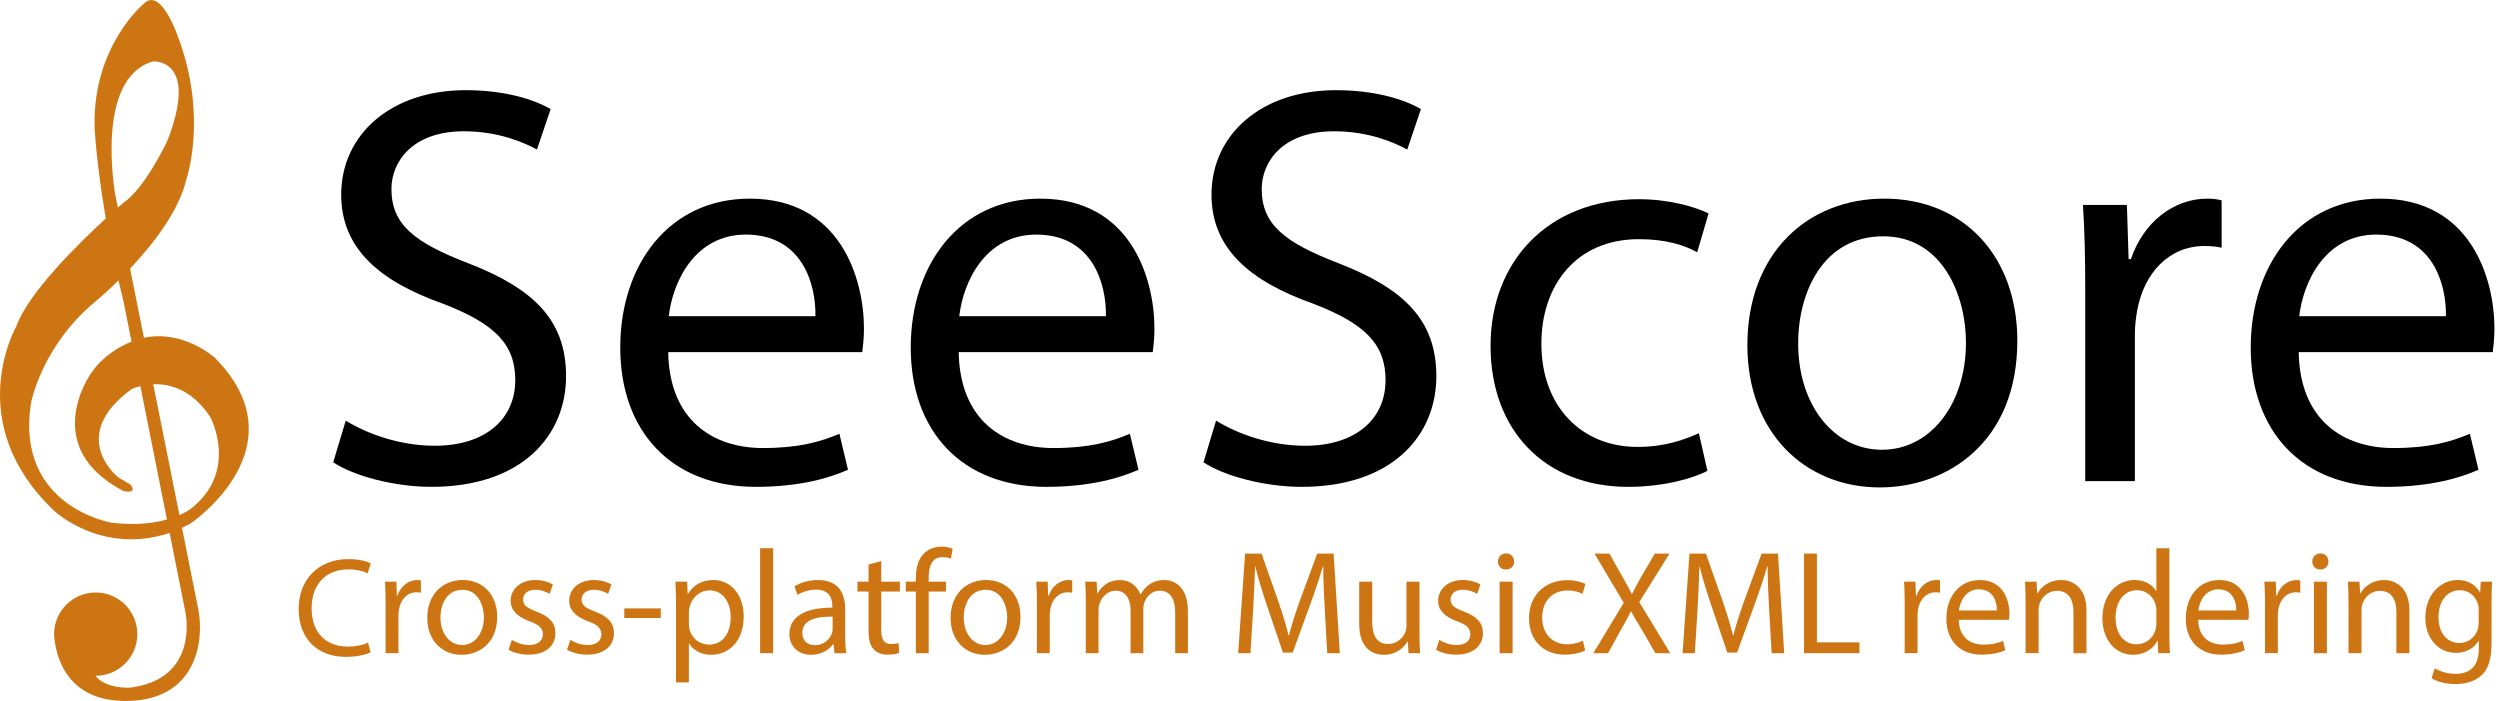
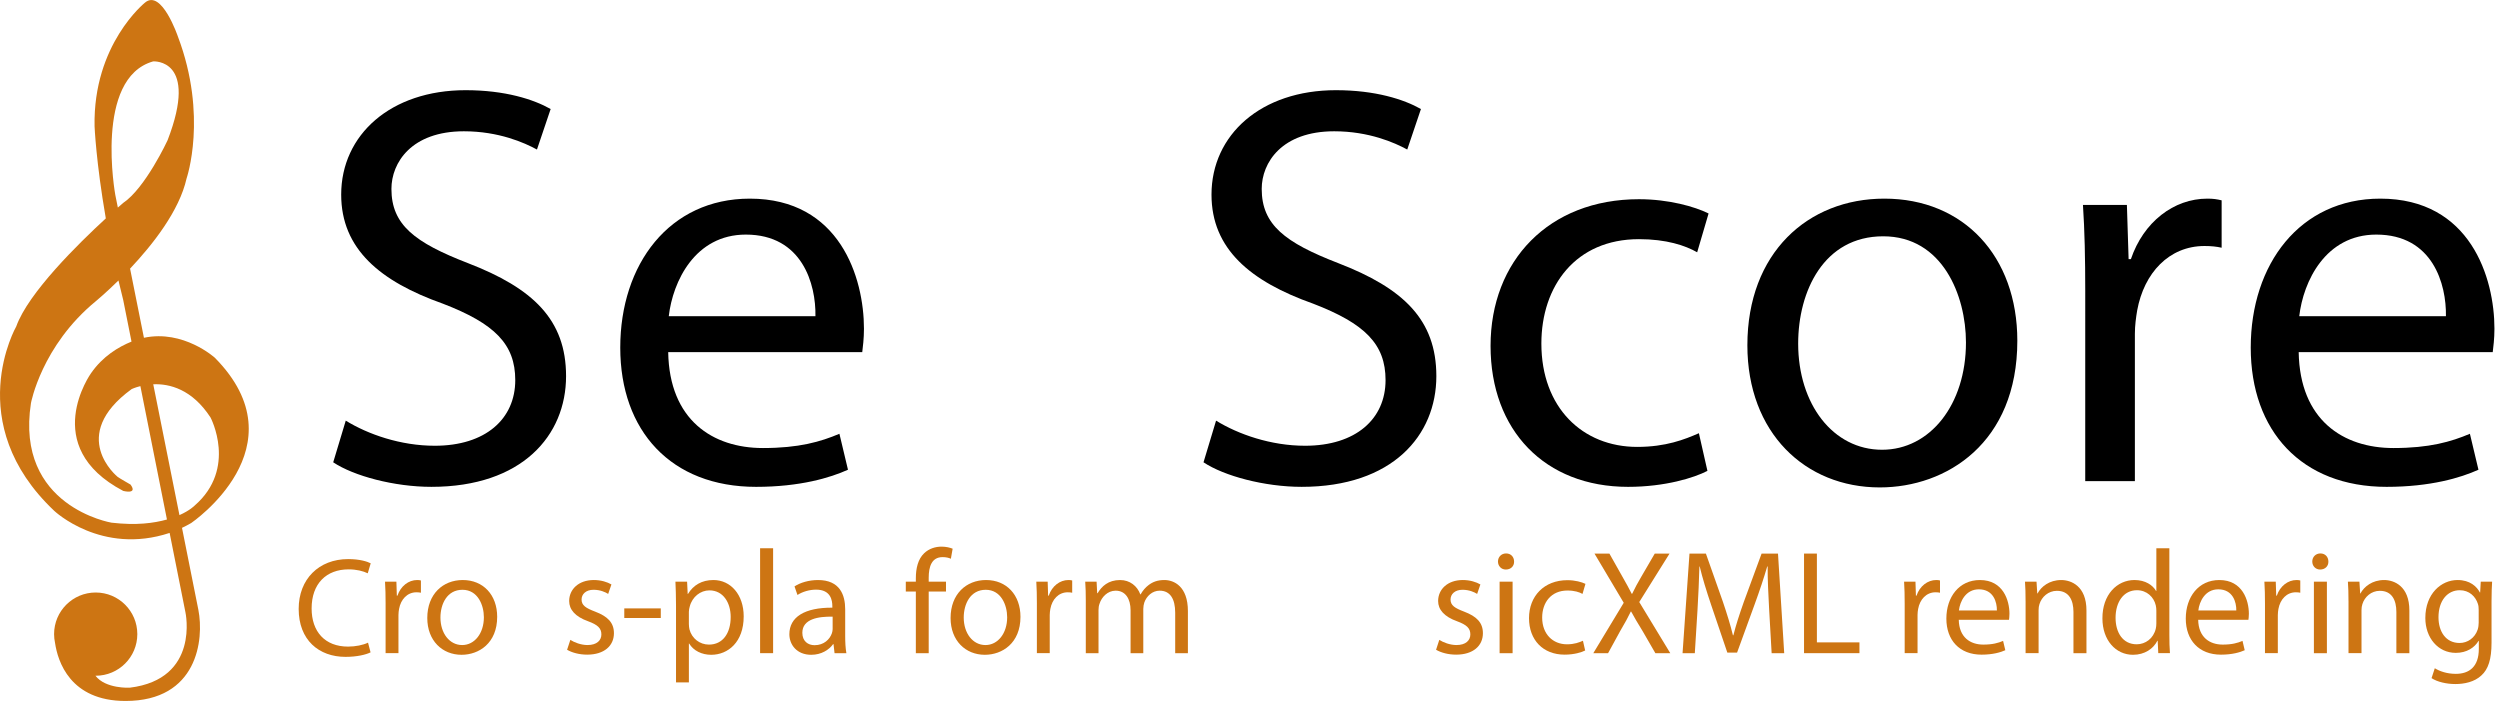
<svg xmlns="http://www.w3.org/2000/svg" version="1.1" id="Layer_1" x="0px" y="0px" viewBox="0 0 608.199 170.539" enable-background="new 0 0 608.199 170.539" xml:space="preserve">
  <g>
    <g>
      <path fill="#CD7513" d="M93.811,146.931c0-2.048-0.036-3.81-0.144-5.428h2.768l0.107,3.416h0.144    c0.791-2.338,2.696-3.811,4.816-3.811c0.359,0,0.61,0.035,0.899,0.107v2.984c-0.323-0.073-0.646-0.108-1.079-0.108    c-2.229,0-3.812,1.69-4.241,4.062c-0.072,0.431-0.145,0.936-0.145,1.475v9.272h-3.128v-11.971H93.811z" />
      <path fill="#CD7513" d="M120.954,150.06c0,6.434-4.458,9.237-8.663,9.237c-4.709,0-8.341-3.451-8.341-8.95    c0-5.823,3.811-9.238,8.628-9.238C117.573,141.109,120.954,144.738,120.954,150.06z M107.151,150.24    c0,3.811,2.192,6.687,5.283,6.687c3.02,0,5.284-2.84,5.284-6.757c0-2.948-1.475-6.688-5.212-6.688    C108.767,143.482,107.151,146.931,107.151,150.24z" />
-       <path fill="#CD7513" d="M124.515,155.667c0.937,0.61,2.589,1.259,4.169,1.259c2.301,0,3.379-1.15,3.379-2.589    c0-1.51-0.899-2.337-3.235-3.199c-3.127-1.114-4.602-2.84-4.602-4.926c0-2.804,2.266-5.104,6.005-5.104    c1.76,0,3.307,0.503,4.277,1.077l-0.791,2.302c-0.684-0.432-1.941-1.006-3.56-1.006c-1.868,0-2.911,1.077-2.911,2.371    c0,1.438,1.043,2.086,3.308,2.948c3.019,1.15,4.564,2.658,4.564,5.249c0,3.055-2.373,5.214-6.507,5.214    c-1.905,0-3.667-0.471-4.889-1.187L124.515,155.667z" />
      <path fill="#CD7513" d="M138.754,155.667c0.934,0.61,2.587,1.259,4.169,1.259c2.302,0,3.38-1.15,3.38-2.589    c0-1.51-0.899-2.337-3.235-3.199c-3.127-1.114-4.601-2.84-4.601-4.926c0-2.804,2.264-5.104,6.002-5.104    c1.762,0,3.307,0.503,4.277,1.077l-0.79,2.302c-0.683-0.432-1.942-1.006-3.56-1.006c-1.869,0-2.912,1.077-2.912,2.371    c0,1.438,1.043,2.086,3.308,2.948c3.02,1.15,4.564,2.658,4.564,5.249c0,3.055-2.371,5.214-6.507,5.214    c-1.905,0-3.666-0.471-4.889-1.187L138.754,155.667z" />
      <path fill="#CD7513" d="M160.755,148.01v2.337h-8.879v-2.337H160.755z" />
      <path fill="#CD7513" d="M164.46,147.185c0-2.229-0.071-4.026-0.142-5.68h2.838l0.145,2.984h0.072    c1.294-2.122,3.344-3.38,6.184-3.38c4.204,0,7.369,3.559,7.369,8.843c0,6.256-3.811,9.346-7.908,9.346    c-2.3,0-4.313-1.005-5.356-2.731h-0.071v9.453h-3.129L164.46,147.185L164.46,147.185z M167.588,151.821    c0,0.469,0.071,0.897,0.144,1.293c0.575,2.193,2.479,3.703,4.745,3.703c3.342,0,5.283-2.73,5.283-6.723    c0-3.486-1.833-6.469-5.175-6.469c-2.157,0-4.169,1.545-4.781,3.918c-0.108,0.396-0.216,0.862-0.216,1.293V151.821    L167.588,151.821z" />
      <path fill="#CD7513" d="M184.916,133.38h3.165v25.521h-3.165V133.38z" />
      <path fill="#CD7513" d="M203.029,158.902l-0.252-2.192h-0.105c-0.971,1.365-2.84,2.588-5.321,2.588    c-3.525,0-5.316-2.48-5.316-4.995c0-4.208,3.732-6.508,10.454-6.471v-0.36c0-1.438-0.394-4.025-3.954-4.025    c-1.618,0-3.308,0.504-4.528,1.295l-0.72-2.084c1.439-0.936,3.522-1.547,5.716-1.547c5.322,0,6.614,3.631,6.614,7.117v6.507    c0,1.511,0.075,2.983,0.288,4.169L203.029,158.902L203.029,158.902z M202.564,150.024c-3.451-0.072-7.371,0.541-7.371,3.918    c0,2.049,1.367,3.021,2.984,3.021c2.266,0,3.704-1.439,4.207-2.912c0.106-0.323,0.18-0.685,0.18-1.008V150.024z" />
-       <path fill="#CD7513" d="M214.393,136.508v4.995h4.53v2.409h-4.53v9.383c0,2.156,0.612,3.378,2.373,3.378    c0.826,0,1.438-0.108,1.833-0.215l0.144,2.372c-0.612,0.252-1.582,0.431-2.807,0.431c-1.472,0-2.657-0.469-3.412-1.332    c-0.899-0.934-1.224-2.478-1.224-4.527v-9.491h-2.697v-2.408h2.697v-4.17L214.393,136.508z" />
      <path fill="#CD7513" d="M222.806,158.902v-14.989h-2.444v-2.409h2.444v-0.826c0-2.445,0.54-4.673,2.013-6.075    c1.187-1.149,2.769-1.618,4.243-1.618c1.114,0,2.083,0.253,2.696,0.502l-0.43,2.446c-0.468-0.217-1.113-0.396-2.013-0.396    c-2.696,0-3.381,2.371-3.381,5.032v0.936h4.207v2.409h-4.207v14.989H222.806z" />
      <path fill="#CD7513" d="M248.259,150.06c0,6.434-4.458,9.237-8.664,9.237c-4.708,0-8.338-3.451-8.338-8.95    c0-5.823,3.81-9.238,8.625-9.238C244.88,141.109,248.259,144.738,248.259,150.06z M234.456,150.24    c0,3.811,2.192,6.687,5.283,6.687c3.021,0,5.285-2.84,5.285-6.757c0-2.948-1.474-6.688-5.214-6.688    C236.075,143.482,234.456,146.931,234.456,150.24z" />
      <path fill="#CD7513" d="M252.253,146.931c0-2.048-0.035-3.81-0.143-5.428h2.767l0.107,3.416h0.145    c0.791-2.338,2.697-3.811,4.815-3.811c0.361,0,0.612,0.035,0.897,0.107v2.984c-0.322-0.073-0.646-0.108-1.078-0.108    c-2.229,0-3.81,1.69-4.241,4.062c-0.071,0.431-0.145,0.936-0.145,1.475v9.272h-3.127v-11.971H252.253z" />
      <path fill="#CD7513" d="M264.153,146.215c0-1.798-0.035-3.274-0.142-4.71h2.767l0.143,2.804h0.109    c0.969-1.652,2.586-3.199,5.464-3.199c2.371,0,4.167,1.438,4.922,3.487h0.074c0.54-0.971,1.224-1.726,1.941-2.264    c1.043-0.791,2.193-1.224,3.847-1.224c2.3,0,5.714,1.51,5.714,7.55v10.243h-3.091v-9.848c0-3.342-1.222-5.357-3.775-5.357    c-1.795,0-3.198,1.331-3.737,2.878c-0.142,0.431-0.251,1.005-0.251,1.579v10.748h-3.094v-10.425c0-2.765-1.222-4.78-3.628-4.78    c-1.977,0-3.416,1.582-3.918,3.161c-0.18,0.471-0.252,1.01-0.252,1.549v10.495h-3.093V146.215L264.153,146.215z" />
-       <path fill="#CD7513" d="M322.287,148.262c-0.182-3.379-0.397-7.439-0.359-10.459h-0.108c-0.827,2.839-1.834,5.858-3.058,9.203    l-4.276,11.755h-2.371l-3.919-11.54c-1.15-3.416-2.12-6.542-2.803-9.418h-0.072c-0.072,3.02-0.254,7.082-0.469,10.713    l-0.648,10.387h-2.982l1.688-24.228h3.99l4.133,11.719c1.005,2.984,1.834,5.643,2.446,8.159h0.108    c0.607-2.443,1.471-5.104,2.548-8.159l4.315-11.719h3.99l1.511,24.228h-3.056L322.287,148.262z" />
-       <path fill="#CD7513" d="M345.335,154.159c0,1.795,0.034,3.378,0.142,4.743h-2.805l-0.18-2.84h-0.071    c-0.827,1.402-2.66,3.235-5.751,3.235c-2.733,0-6.005-1.511-6.005-7.62v-10.174h3.163v9.635c0,3.306,1.005,5.535,3.882,5.535    c2.122,0,3.594-1.475,4.171-2.876c0.178-0.469,0.286-1.043,0.286-1.619v-10.676h3.166v12.656H345.335z" />
      <path fill="#CD7513" d="M350.153,155.667c0.937,0.61,2.591,1.259,4.172,1.259c2.301,0,3.379-1.15,3.379-2.589    c0-1.51-0.9-2.337-3.235-3.199c-3.128-1.114-4.603-2.84-4.603-4.926c0-2.804,2.266-5.104,6.006-5.104    c1.761,0,3.307,0.503,4.276,1.077l-0.79,2.302c-0.683-0.432-1.942-1.006-3.56-1.006c-1.869,0-2.912,1.077-2.912,2.371    c0,1.438,1.043,2.086,3.309,2.948c3.02,1.15,4.564,2.658,4.564,5.249c0,3.055-2.372,5.214-6.507,5.214    c-1.906,0-3.668-0.471-4.889-1.187L350.153,155.667z" />
      <path fill="#CD7513" d="M368.346,136.616c0.033,1.078-0.757,1.941-2.015,1.941c-1.113,0-1.905-0.863-1.905-1.941    c0-1.114,0.826-1.977,1.976-1.977C367.59,134.639,368.346,135.501,368.346,136.616z M364.822,158.902v-17.398h3.162v17.398    H364.822z" />
      <path fill="#CD7513" d="M385.635,158.253c-0.826,0.432-2.659,1.008-4.996,1.008c-5.248,0-8.662-3.559-8.662-8.878    c0-5.356,3.666-9.239,9.347-9.239c1.868,0,3.521,0.468,4.384,0.898l-0.717,2.444c-0.758-0.431-1.941-0.825-3.667-0.825    c-3.99,0-6.146,2.946-6.146,6.578c0,4.025,2.588,6.506,6.037,6.506c1.798,0,2.985-0.468,3.883-0.863L385.635,158.253z" />
      <path fill="#CD7513" d="M402.716,158.902l-3.094-5.355c-1.257-2.049-2.048-3.378-2.803-4.781h-0.072    c-0.681,1.403-1.366,2.697-2.623,4.816l-2.911,5.321h-3.595l7.403-12.258l-7.117-11.97h3.629l3.201,5.681    c0.896,1.579,1.582,2.803,2.229,4.096h0.108c0.681-1.438,1.292-2.551,2.191-4.096l3.307-5.681h3.595l-7.368,11.791l7.547,12.437    L402.716,158.902L402.716,158.902z" />
      <path fill="#CD7513" d="M430.397,148.262c-0.18-3.379-0.396-7.439-0.359-10.459h-0.107c-0.825,2.839-1.833,5.858-3.054,9.203    l-4.279,11.755h-2.373l-3.916-11.54c-1.152-3.416-2.12-6.542-2.806-9.418h-0.069c-0.075,3.02-0.254,7.082-0.471,10.713    l-0.646,10.387h-2.982l1.686-24.228h3.991l4.135,11.719c1.007,2.984,1.833,5.643,2.443,8.159h0.108    c0.608-2.443,1.473-5.104,2.553-8.159l4.312-11.719h3.99l1.511,24.228h-3.057L430.397,148.262z" />
      <path fill="#CD7513" d="M438.885,134.673h3.127v21.604h10.354v2.624h-13.481V134.673z" />
      <path fill="#CD7513" d="M463.371,146.931c0-2.048-0.036-3.81-0.144-5.428h2.769l0.106,3.416h0.145    c0.789-2.338,2.697-3.811,4.816-3.811c0.358,0,0.612,0.035,0.899,0.107v2.984c-0.324-0.073-0.649-0.108-1.079-0.108    c-2.229,0-3.81,1.69-4.243,4.062c-0.072,0.431-0.142,0.936-0.142,1.475v9.272h-3.128V146.931z" />
      <path fill="#CD7513" d="M476.53,150.779c0.072,4.277,2.804,6.038,5.964,6.038c2.266,0,3.633-0.394,4.818-0.898l0.539,2.266    c-1.113,0.503-3.02,1.08-5.784,1.08c-5.356,0-8.557-3.524-8.557-8.771c0-5.25,3.092-9.383,8.16-9.383    c5.678,0,7.189,4.996,7.189,8.196c0,0.646-0.072,1.15-0.108,1.473H476.53z M485.803,148.514c0.034-2.013-0.827-5.142-4.385-5.142    c-3.2,0-4.602,2.948-4.854,5.142H485.803z" />
      <path fill="#CD7513" d="M492.78,146.215c0-1.798-0.034-3.274-0.143-4.71h2.806l0.18,2.876h0.071    c0.862-1.654,2.877-3.271,5.752-3.271c2.407,0,6.146,1.438,6.146,7.406v10.387h-3.163v-10.028c0-2.804-1.043-5.14-4.024-5.14    c-2.087,0-3.704,1.474-4.245,3.233c-0.142,0.396-0.214,0.936-0.214,1.476v10.458h-3.163v-12.687H492.78z" />
      <path fill="#CD7513" d="M527.761,133.38v21.029c0,1.547,0.034,3.306,0.142,4.492h-2.84l-0.142-3.02h-0.074    c-0.971,1.941-3.09,3.415-5.932,3.415c-4.202,0-7.438-3.561-7.438-8.842c-0.036-5.788,3.557-9.347,7.8-9.347    c2.658,0,4.456,1.258,5.248,2.659h0.071v-10.389L527.761,133.38L527.761,133.38z M524.595,148.585    c0-0.395-0.035-0.936-0.143-1.331c-0.469-2.012-2.193-3.665-4.564-3.665c-3.272,0-5.214,2.876-5.214,6.721    c0,3.522,1.725,6.435,5.142,6.435c2.12,0,4.061-1.4,4.637-3.774c0.107-0.431,0.143-0.862,0.143-1.366V148.585z" />
      <path fill="#CD7513" d="M534.773,150.779c0.072,4.277,2.805,6.038,5.966,6.038c2.266,0,3.631-0.394,4.817-0.898l0.538,2.266    c-1.112,0.503-3.019,1.08-5.784,1.08c-5.356,0-8.556-3.524-8.556-8.771c0-5.25,3.091-9.383,8.159-9.383    c5.678,0,7.189,4.996,7.189,8.196c0,0.646-0.07,1.15-0.108,1.473H534.773z M544.047,148.514c0.035-2.013-0.826-5.142-4.385-5.142    c-3.2,0-4.602,2.948-4.854,5.142H544.047z" />
      <path fill="#CD7513" d="M551.024,146.931c0-2.048-0.035-3.81-0.144-5.428h2.769l0.108,3.416h0.142    c0.79-2.338,2.698-3.811,4.816-3.811c0.36,0,0.61,0.035,0.897,0.107v2.984c-0.321-0.073-0.646-0.108-1.076-0.108    c-2.23,0-3.81,1.69-4.243,4.062c-0.071,0.431-0.144,0.936-0.144,1.475v9.272h-3.127L551.024,146.931L551.024,146.931z" />
      <path fill="#CD7513" d="M566.448,136.616c0.034,1.078-0.755,1.941-2.014,1.941c-1.112,0-1.905-0.863-1.905-1.941    c0-1.114,0.826-1.977,1.975-1.977C565.693,134.639,566.448,135.501,566.448,136.616z M562.925,158.902v-17.398h3.162v17.398    H562.925z" />
      <path fill="#CD7513" d="M571.338,146.215c0-1.798-0.034-3.274-0.142-4.71h2.802l0.182,2.876h0.07    c0.863-1.654,2.878-3.271,5.753-3.271c2.408,0,6.146,1.438,6.146,7.406v10.387h-3.163v-10.028c0-2.804-1.042-5.14-4.024-5.14    c-2.086,0-3.703,1.474-4.243,3.233c-0.142,0.396-0.215,0.936-0.215,1.476v10.458h-3.163v-12.687H571.338z" />
      <path fill="#CD7513" d="M606.281,141.503c-0.072,1.259-0.142,2.66-0.142,4.781v10.102c0,3.99-0.792,6.434-2.48,7.943    c-1.688,1.583-4.132,2.086-6.327,2.086c-2.084,0-4.386-0.503-5.786-1.439l0.792-2.407c1.148,0.719,2.946,1.365,5.102,1.365    c3.235,0,5.607-1.688,5.607-6.075v-1.94h-0.072c-0.969,1.618-2.838,2.912-5.535,2.912c-4.313,0-7.405-3.668-7.405-8.483    c0-5.896,3.848-9.238,7.838-9.238c3.019,0,4.673,1.58,5.426,3.019h0.073l0.144-2.625L606.281,141.503L606.281,141.503z     M603.012,148.37c0-0.539-0.038-1.006-0.181-1.438c-0.574-1.833-2.123-3.342-4.42-3.342c-3.021,0-5.178,2.553-5.178,6.58    c0,3.412,1.727,6.254,5.142,6.254c1.94,0,3.701-1.225,4.385-3.235c0.18-0.541,0.253-1.151,0.253-1.689L603.012,148.37    L603.012,148.37z" />
    </g>
    <g>
      <path d="M84.115,102.333c5.415,3.332,13.329,6.109,21.66,6.109c12.356,0,19.577-6.525,19.577-15.968    c0-8.747-4.998-13.745-17.634-18.605c-15.271-5.415-24.714-13.329-24.714-26.519c0-14.579,12.08-25.408,30.269-25.408    c9.581,0,16.521,2.222,20.688,4.582l-3.332,9.858c-3.055-1.666-9.302-4.442-17.771-4.442c-12.773,0-17.633,7.636-17.633,14.023    c0,8.747,5.691,13.051,18.604,18.049c15.828,6.109,23.881,13.747,23.881,27.492c0,14.438-10.69,26.937-32.767,26.937    c-9.025,0-18.883-2.639-23.881-5.971L84.115,102.333z" />
      <path d="M162.56,85.673c0.276,16.522,10.83,23.325,23.048,23.325c8.747,0,14.022-1.525,18.604-3.471l2.083,8.747    c-4.304,1.944-11.663,4.166-22.354,4.166c-20.688,0-33.045-13.606-33.045-33.878c0-20.272,11.939-36.239,31.518-36.239    c21.938,0,27.77,19.3,27.77,31.657c0,2.5-0.277,4.443-0.417,5.693H162.56z M198.381,76.925c0.14-7.775-3.192-19.854-16.938-19.854    c-12.357,0-17.772,11.385-18.744,19.854H198.381z" />
-       <path d="M233.229,85.673c0.276,16.522,10.83,23.325,23.048,23.325c8.747,0,14.022-1.525,18.604-3.471l2.083,8.747    c-4.304,1.944-11.663,4.166-22.354,4.166c-20.688,0-33.044-13.606-33.044-33.878c0-20.272,11.939-36.239,31.517-36.239    c21.938,0,27.77,19.3,27.77,31.657c0,2.5-0.277,4.443-0.417,5.693H233.229z M269.05,76.925c0.14-7.775-3.192-19.854-16.938-19.854    c-12.357,0-17.772,11.385-18.744,19.854H269.05z" />
      <path d="M295.844,102.333c5.415,3.332,13.325,6.109,21.656,6.109c12.357,0,19.577-6.525,19.577-15.968    c0-8.747-4.998-13.745-17.634-18.605c-15.269-5.415-24.71-13.329-24.71-26.519c0-14.579,12.076-25.408,30.264-25.408    c9.581,0,16.523,2.222,20.688,4.582l-3.332,9.858c-3.056-1.666-9.305-4.442-17.772-4.442c-12.772,0-17.633,7.636-17.633,14.023    c0,8.747,5.692,13.051,18.604,18.049c15.827,6.109,23.882,13.747,23.882,27.492c0,14.438-10.692,26.937-32.769,26.937    c-9.024,0-18.879-2.639-23.877-5.971L295.844,102.333z" />
      <path d="M415.383,114.553c-3.191,1.666-10.273,3.888-19.299,3.888c-20.271,0-33.461-13.746-33.461-34.295    c0-20.688,14.162-35.683,36.101-35.683c7.219,0,13.605,1.805,16.938,3.472l-2.776,9.441c-2.915-1.666-7.496-3.194-14.16-3.194    c-15.412,0-23.742,11.386-23.742,25.409c0,15.551,9.997,25.13,23.325,25.13c6.941,0,11.522-1.806,14.994-3.331L415.383,114.553z" />
      <path d="M490.775,82.896c0,24.854-17.216,35.684-33.462,35.684c-18.188,0-32.212-13.328-32.212-34.573    c0-22.492,14.719-35.683,33.323-35.683C477.725,48.323,490.775,62.347,490.775,82.896z M437.459,83.59    c0,14.718,8.471,25.826,20.411,25.826c11.662,0,20.409-10.97,20.409-26.104c0-11.386-5.692-25.825-20.133-25.825    S437.459,70.817,437.459,83.59z" />
      <path d="M507.297,70.817c0-7.914-0.14-14.718-0.557-20.966h10.691l0.416,13.189h0.556c3.057-9.024,10.413-14.717,18.605-14.717    c1.388,0,2.358,0.139,3.471,0.417v11.524c-1.249-0.277-2.5-0.416-4.166-0.416c-8.607,0-14.717,6.525-16.383,15.689    c-0.278,1.666-0.556,3.609-0.556,5.692v35.821h-12.079L507.297,70.817L507.297,70.817z" />
      <path d="M559.224,85.673c0.275,16.522,10.829,23.325,23.048,23.325c8.746,0,14.023-1.525,18.604-3.471l2.082,8.747    c-4.304,1.944-11.661,4.166-22.354,4.166c-20.688,0-33.045-13.606-33.045-33.878c0-20.272,11.939-36.239,31.518-36.239    c21.938,0,27.77,19.3,27.77,31.657c0,2.5-0.276,4.443-0.416,5.693H559.224z M595.045,76.925    c0.139-7.775-3.192-19.854-16.938-19.854c-12.358,0-17.771,11.385-18.745,19.854H595.045z" />
    </g>
  </g>
  <path fill="#CD7513" d="M52.267,87.032c0,0-7.628-6.904-17.251-4.857c-1.22-6.083-2.369-11.825-3.372-16.825  c5.498-5.827,12.001-14.074,13.751-21.96c0,0,5.218-15.121-2.119-34.51c0,0-3.957-11.644-7.997-8.249  c0,0-12.673,10.125-12.272,30.11c0,0,0.354,8.667,2.734,22.393C19.167,59.175,6.872,71.23,3.953,79.416  c0,0-13.444,23.437,9.255,44.875c0,0,11.467,10.853,28.058,5.359l3.845,19.303c0,0,3.591,16.26-13.556,18.351  c0,0-5.857,0.321-8.338-2.913c0.022,0,0.043,0.003,0.066,0.003c5.592,0,10.125-4.533,10.125-10.125  c0-5.593-4.533-10.125-10.125-10.125s-10.125,4.532-10.125,10.125c0,0.743,0.085,1.466,0.237,2.164  c0.656,4.423,3.636,14.098,17.138,14.098c17.5,0,19.157-14.911,17.723-22.188c-0.372-1.887-1.907-9.576-3.979-19.928  c0.742-0.354,1.486-0.733,2.235-1.172C46.511,127.24,73.738,108.768,52.267,87.032z M28.047,47.399c0,0-5.184-28.381,9.21-32.463  c0,0,11.231-0.793,3.503,19.208c0,0-5.396,11.624-10.825,15.249c0,0-0.471,0.401-1.267,1.104  C28.27,48.51,28.047,47.399,28.047,47.399z M27.139,127.157c0,0-23.489-3.887-19.61-29.075c0,0,2.562-13.958,15.804-24.824  c0,0,2.329-1.919,5.485-5.023c0.364,1.557,0.75,3.146,1.161,4.767l2.013,10.102c-3.196,1.3-6.988,3.578-9.838,7.678  c0,0-12.785,17.826,7.826,28.648c0,0,3.615,0.944,1.771-1.546c0,0-2.725-1.555-3.137-1.875c0,0-12.287-9.934,3.42-21.357  c0,0,0.799-0.384,2.116-0.714l6.464,32.449C37.393,127.28,33.188,127.858,27.139,127.157z M37.282,93.485  c3.953-0.159,9.441,1.175,13.939,8.086c0,0,6.553,12.378-3.881,21.435c0,0-1.119,1.172-3.684,2.312  C41.755,115.817,39.49,104.505,37.282,93.485z" />
  <g>
    <path fill="#CD7513" d="M90.151,158.707c-1.095,0.548-3.286,1.095-6.092,1.095c-6.503,0-11.397-4.106-11.397-11.671   c0-7.221,4.895-12.115,12.047-12.115c2.875,0,4.689,0.616,5.476,1.026l-0.719,2.431c-1.129-0.548-2.738-0.959-4.654-0.959   c-5.408,0-9.001,3.457-9.001,9.515c0,5.647,3.251,9.275,8.864,9.275c1.814,0,3.662-0.376,4.86-0.958L90.151,158.707z" />
  </g>
</svg>